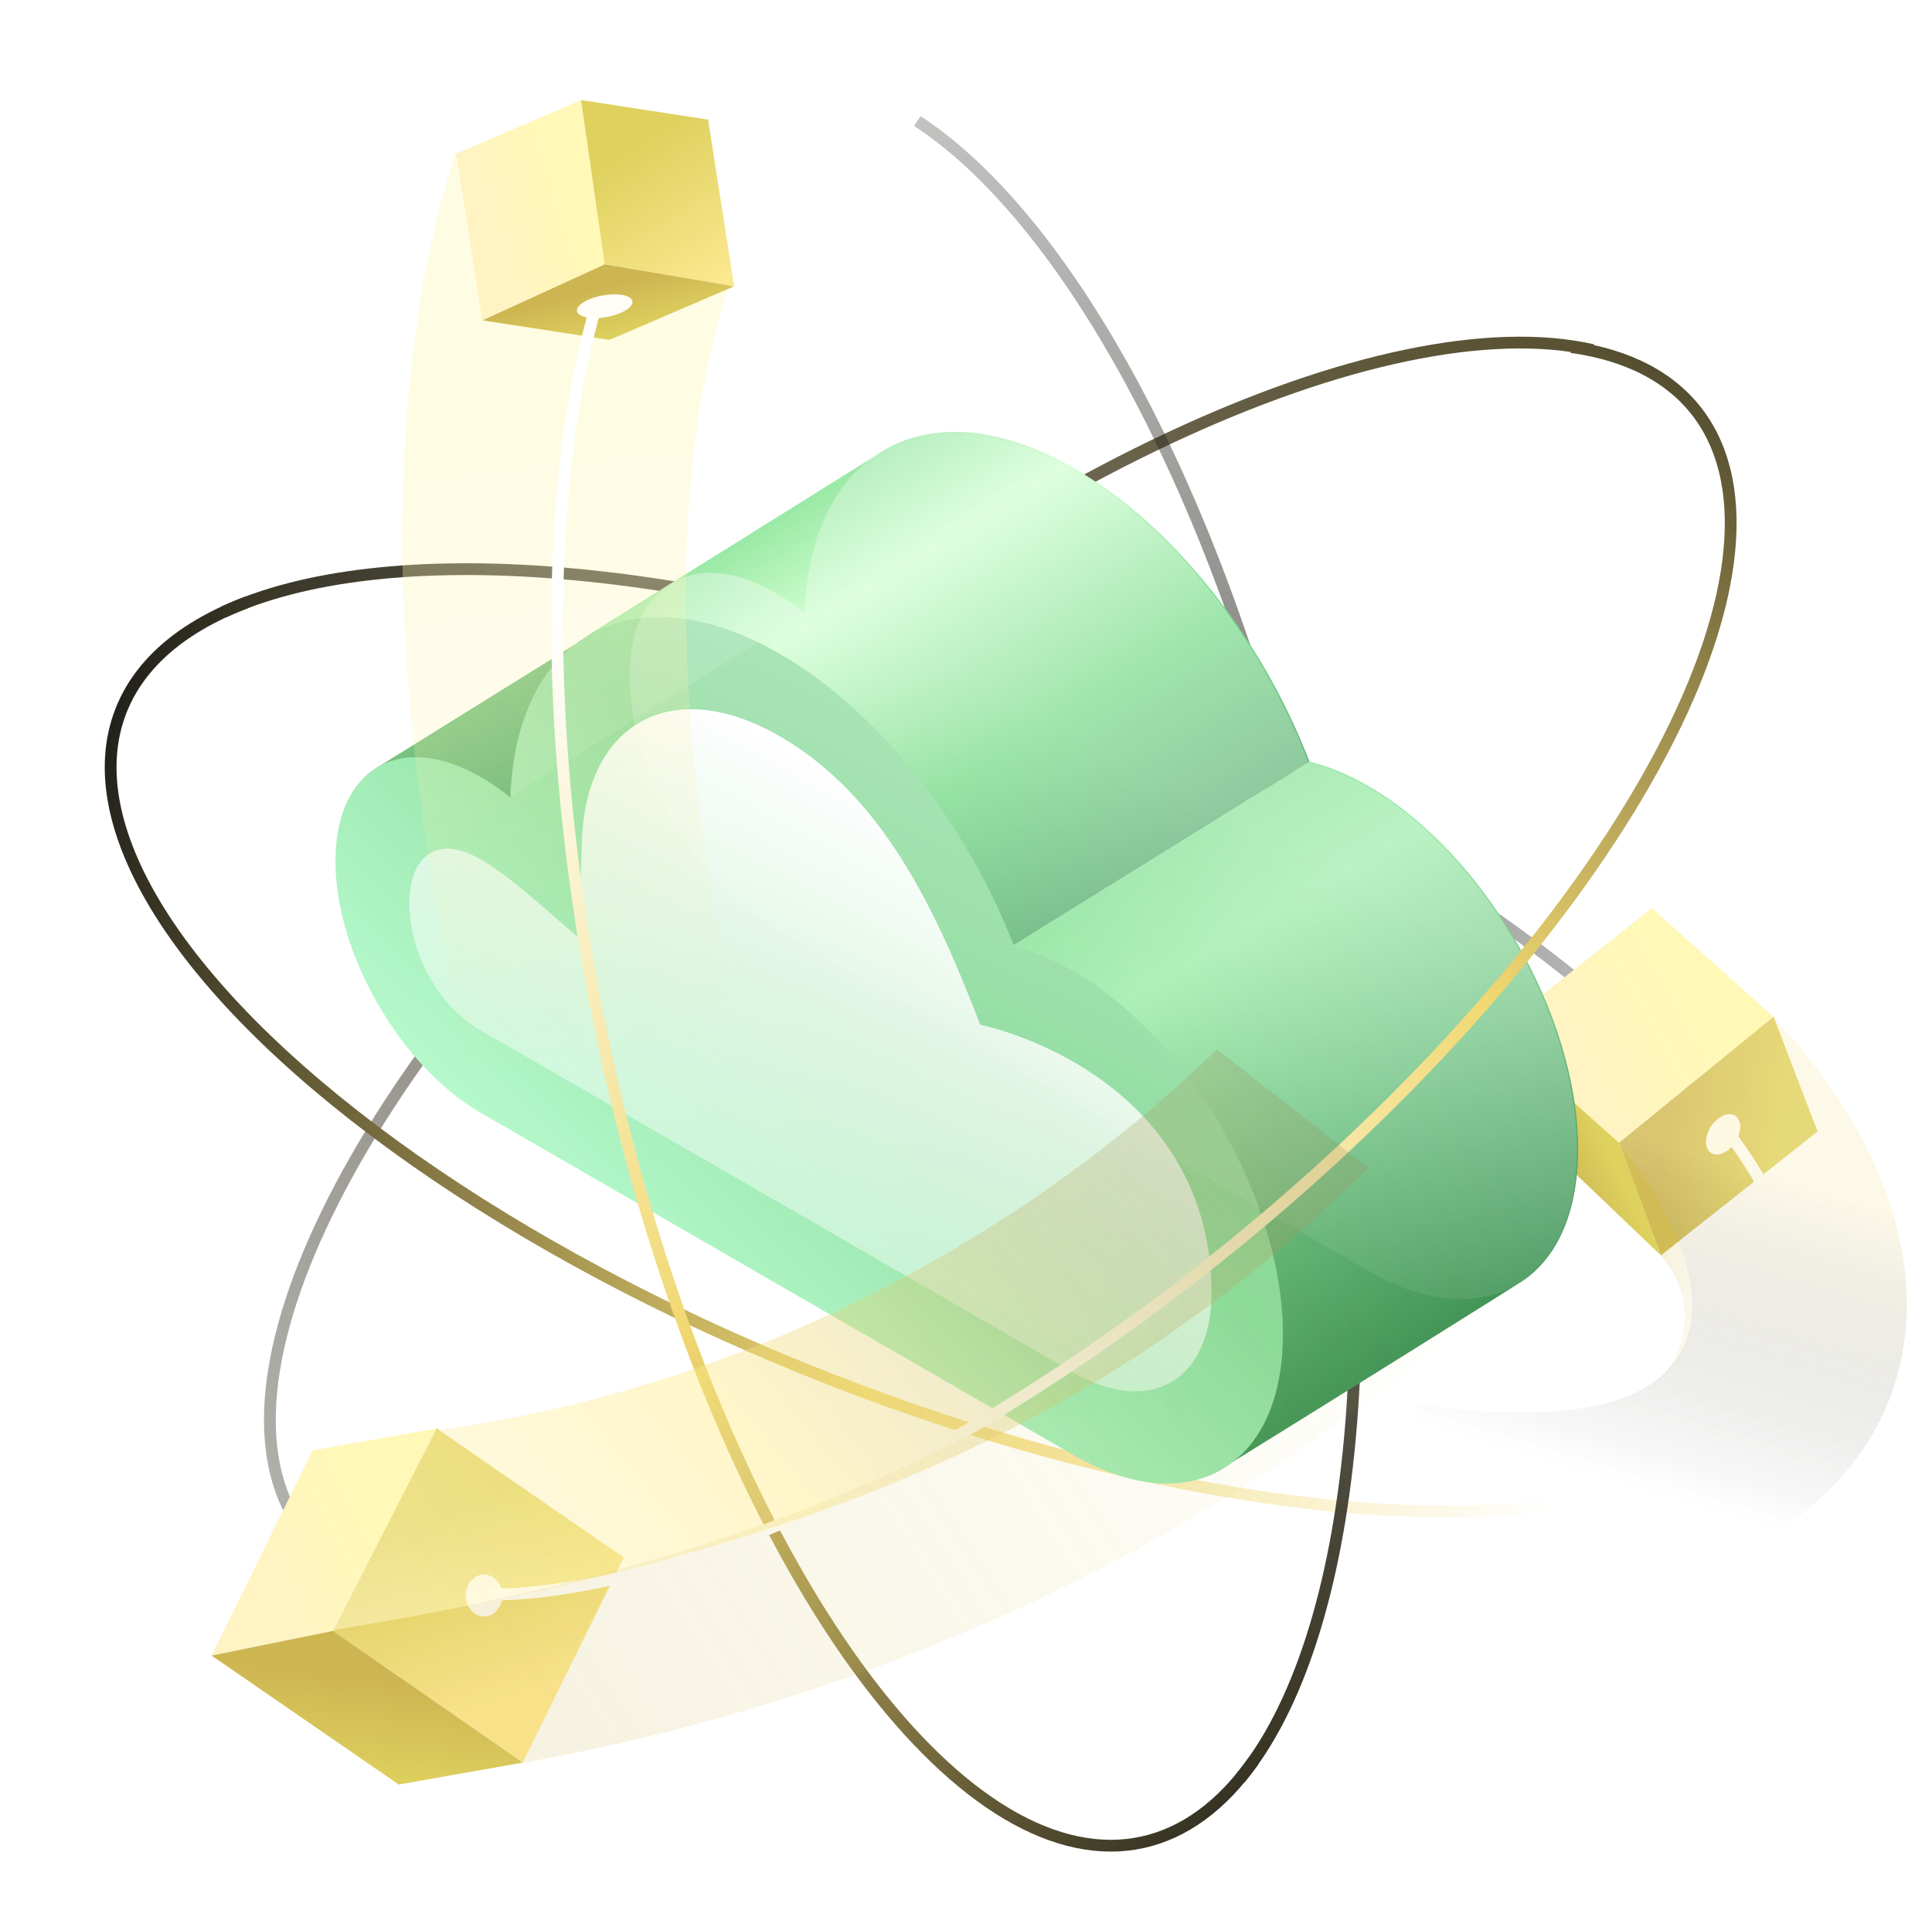
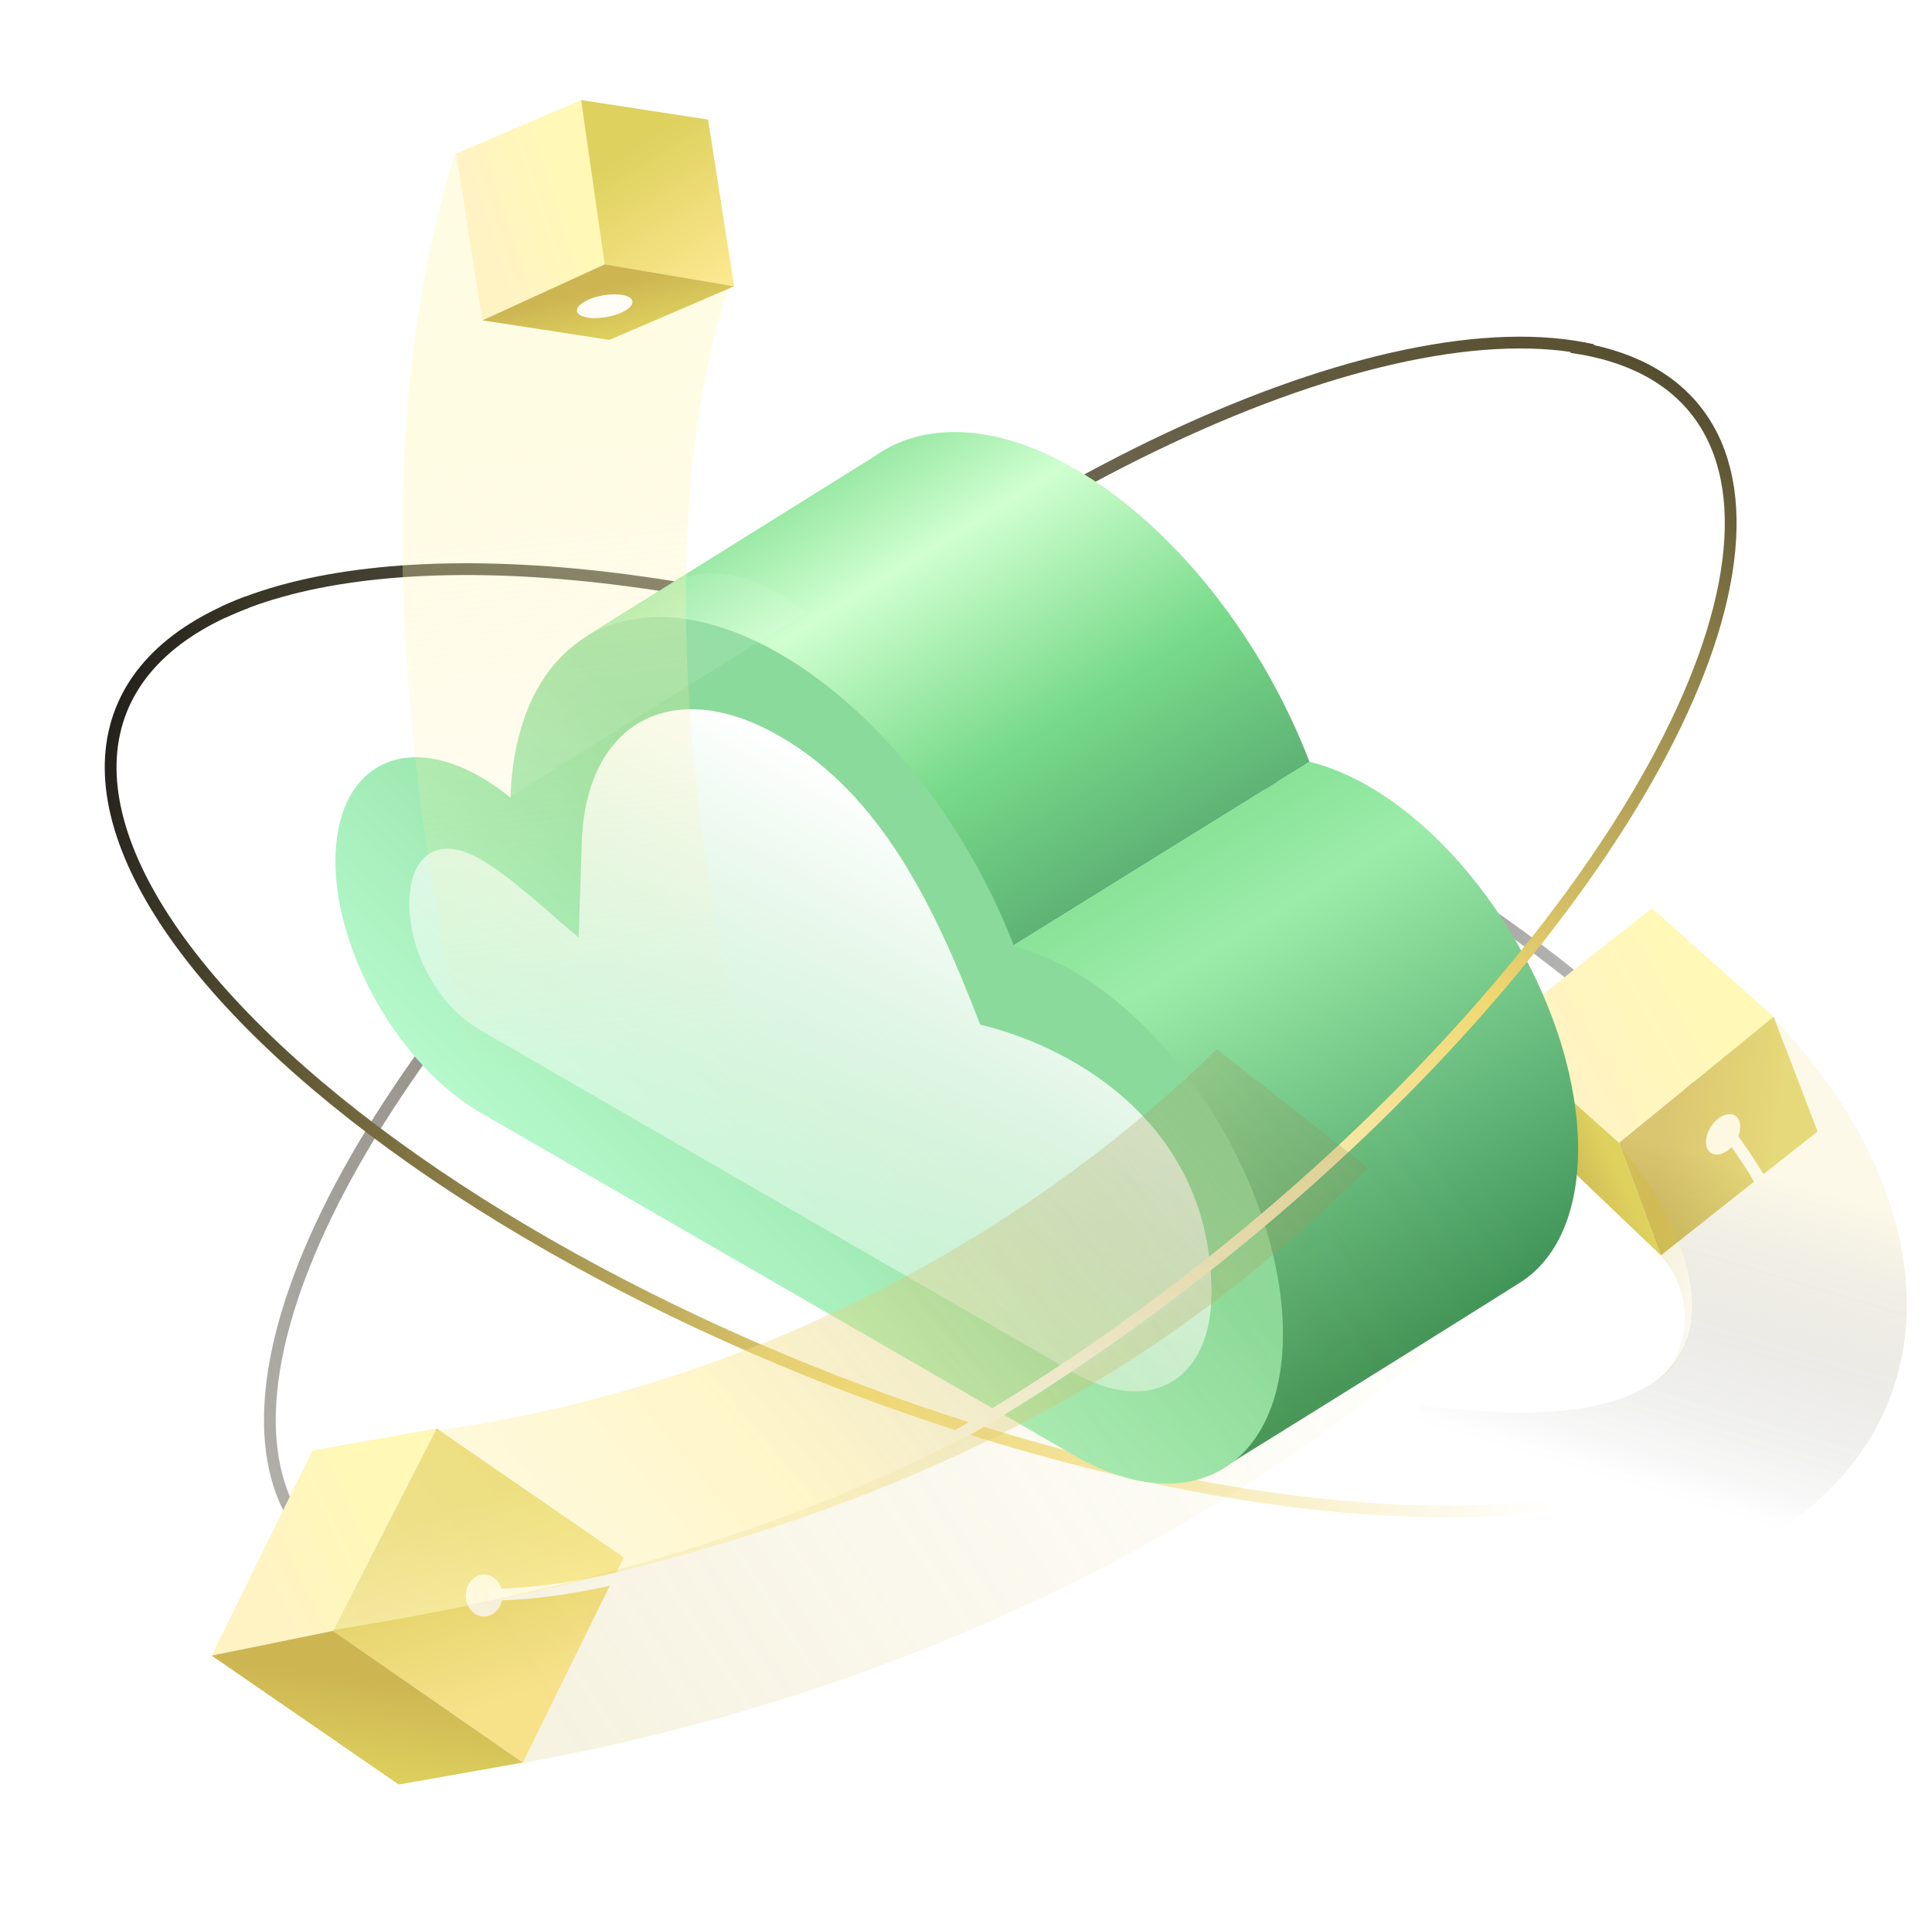
<svg xmlns="http://www.w3.org/2000/svg" width="164" height="163" viewBox="0 0 164 163" fill="none">
  <path d="M26.394 130.844C21.468 125.341 21.771 115.843 27.249 104.086C32.727 92.329 43.013 79.102 56.225 66.823C69.436 54.545 84.69 44.037 99.193 37.224C113.696 30.41 126.479 27.747 135.203 29.72" stroke="url(#paint0_linear_896_8787)" stroke-linejoin="round" />
  <path d="M18.958 51.974C25.728 48.817 35.696 47.674 47.705 48.676C59.714 49.679 73.271 52.787 86.805 57.64C100.338 62.492 113.293 68.89 124.167 76.092C135.04 83.294 143.387 91.004 148.238 98.328" stroke="url(#paint1_linear_896_8787)" stroke-linejoin="round" />
  <g filter="url(#filter0_d_896_8787)">
    <path d="M137.439 97.037L126.923 87.625L140.222 77.103L150.556 86.332L137.439 97.037Z" fill="url(#paint2_linear_896_8787)" />
    <path d="M137.439 97.037L140.988 106.586L154.287 96.064L150.556 86.332L137.439 97.037Z" fill="url(#paint3_linear_896_8787)" />
    <path d="M137.439 97.037L140.988 106.586L132.022 98.023L126.928 87.629L137.439 97.037Z" fill="url(#paint4_linear_896_8787)" />
  </g>
  <path d="M146.958 96.496C151.938 103.273 153.879 109.566 152.592 114.762C151.305 119.958 146.834 123.877 139.615 126.138C132.397 128.399 122.679 128.923 111.41 127.659C100.142 126.396 87.709 123.388 75.328 118.93C62.946 114.471 51.039 108.715 40.771 102.224C30.503 95.733 22.226 88.729 16.748 81.897C11.27 75.065 8.779 68.638 9.519 63.245C10.258 57.853 14.203 53.679 20.968 51.131" stroke="url(#paint5_linear_896_8787)" />
  <g filter="url(#filter1_d_896_8787)">
    <path d="M44.377 149.651L28.259 138.47L37.063 121.281L52.949 132.228L44.377 149.651Z" fill="url(#paint6_linear_896_8787)" />
    <path d="M17.964 140.567L28.259 138.47L37.063 121.281L26.535 123.144L17.964 140.567Z" fill="url(#paint7_linear_896_8787)" />
    <path d="M17.964 140.567L28.259 138.47L44.377 149.651L33.849 151.514L17.964 140.567Z" fill="url(#paint8_linear_896_8787)" />
  </g>
  <ellipse cx="41.089" cy="135.466" rx="1.552" ry="1.781" fill="#FFFDF6" />
  <path d="M147.64 95.175C147.911 95.884 147.517 96.969 146.76 97.597C146.004 98.226 145.171 98.161 144.9 97.452C144.63 96.743 145.024 95.658 145.78 95.03C146.537 94.401 147.369 94.466 147.64 95.175Z" fill="#FFFDF6" />
-   <path d="M77.867 10.276C84.812 14.81 91.8 23.783 97.875 35.969C103.95 48.154 108.816 62.958 111.809 78.359C114.802 93.759 115.776 109.006 114.597 122.015C113.418 135.024 110.144 145.162 105.223 151.044" stroke="url(#paint9_linear_896_8787)" stroke-linejoin="round" />
  <g filter="url(#filter2_d_896_8787)">
-     <path d="M40.879 94.433C34.059 90.495 28.531 80.92 28.531 73.046C28.531 69.227 29.893 66.461 32.025 65.152L56.754 49.782C59.601 47.828 63.973 48.413 68.385 52.012L40.879 94.433Z" fill="url(#paint10_linear_896_8787)" />
    <path d="M91.251 39.805C99.783 44.731 107.224 54.419 111.159 64.683L63.249 94.405C52.799 82.847 44.451 71.579 44.132 67.791C43.509 60.389 47.911 55.35 50.19 53.756L74.169 38.784C78.359 35.778 84.46 35.884 91.251 39.805Z" fill="url(#paint11_linear_896_8787)" />
    <path d="M116.173 66.751C114.431 65.745 112.749 65.063 111.158 64.683L63.248 94.405C78.324 111.08 97.772 128.36 103.785 124.65C113.966 118.369 128.827 109.038 129.098 108.856C132.11 106.916 133.958 103.018 133.958 97.555C133.958 86.213 125.995 72.421 116.173 66.751Z" fill="url(#paint12_linear_896_8787)" />
    <path d="M40.821 94.493C34.001 90.556 28.473 80.981 28.473 73.107C28.473 65.232 34.001 62.041 40.821 65.978C41.313 66.262 41.799 66.576 42.276 66.916C42.632 67.17 42.983 67.439 43.33 67.721C43.791 53.864 53.852 48.387 66.196 55.513C74.727 60.439 82.168 70.127 86.103 80.392C87.694 80.771 89.376 81.454 91.117 82.459C100.94 88.13 108.903 101.922 108.903 113.264C108.903 124.606 100.94 129.203 91.117 123.532L40.821 94.493Z" fill="url(#paint13_linear_896_8787)" />
    <path fill-rule="evenodd" clip-rule="evenodd" d="M40.821 72.978C32.715 68.298 32.715 82.813 40.821 87.493L91.118 116.532C97.592 120.27 102.841 117.24 102.841 109.764C102.841 95.754 91.482 88.971 83.204 86.995C79.38 77.018 74.824 67.495 66.196 62.513C57.124 57.276 49.727 61.301 49.388 71.482L49.118 79.59C46.434 77.401 43.589 74.576 40.821 72.978Z" fill="url(#paint14_linear_896_8787)" />
    <path opacity="0.1" d="M56.754 49.782C59.6 47.828 63.973 48.413 68.385 52.012L43.286 67.667C43.342 64.461 44.572 57.353 49.046 54.573L56.754 49.782Z" fill="white" />
-     <path opacity="0.3" d="M65.788 78.828C58.969 74.891 53.441 65.316 53.441 57.441C53.441 49.567 58.969 46.375 65.788 50.312C66.281 50.596 66.766 50.91 67.244 51.25C67.6 51.504 67.951 51.773 68.297 52.055C68.759 38.199 78.82 32.721 91.163 39.848C99.695 44.774 107.136 54.461 111.071 64.726C112.661 65.106 114.344 65.788 116.085 66.794C125.908 72.465 133.87 86.256 133.87 97.598C133.87 108.94 125.908 113.538 116.085 107.867L65.788 78.828Z" fill="url(#paint15_linear_896_8787)" />
  </g>
  <path opacity="0.4" d="M40.212 92.828C37.182 79.195 29.165 43.123 38.625 13C43.875 14.167 56 18.4 62 24C54.6 45.6 59.75 76.667 63.25 89.5C63.916 89.417 60.25 90 40.25 93L40.212 92.828Z" fill="url(#paint16_linear_896_8787)" />
  <g filter="url(#filter3_d_896_8787)">
    <path d="M40.936 27.197L38.725 13.043L49.325 8.495L51.331 22.445L40.936 27.197Z" fill="url(#paint17_linear_896_8787)" />
    <path d="M62.318 24.309L60.107 10.154L49.325 8.495L51.331 22.445L62.318 24.309Z" fill="url(#paint18_linear_896_8787)" />
    <path d="M62.318 24.309L51.734 28.858L40.952 27.199L51.331 22.445L62.318 24.309Z" fill="url(#paint19_linear_896_8787)" />
  </g>
-   <path d="M106.44 149.455C100.995 157.197 93.538 158.802 85.439 153.976C77.341 149.149 69.145 138.214 62.358 123.181C55.571 108.148 50.648 90.026 48.495 72.146C46.342 54.266 47.103 37.829 50.638 25.855" stroke="url(#paint20_linear_896_8787)" />
  <path d="M133.381 29.466C143.25 30.838 148.016 37.349 146.697 47.657C145.378 57.965 138.073 71.285 126.29 84.869C114.506 98.453 99.142 111.267 83.364 120.669C67.587 130.071 52.599 135.344 41.49 135.401" stroke="url(#paint21_linear_896_8787)" />
  <path d="M52.957 25.068C53.9 25.285 53.937 25.878 53.039 26.392C52.141 26.907 50.649 27.148 49.706 26.93C48.763 26.713 48.726 26.121 49.624 25.606C50.522 25.092 52.014 24.851 52.957 25.068Z" fill="#FFFDF6" />
  <g style="mix-blend-mode:lighten" opacity="0.6">
    <path d="M28.219 138.406L36.935 121.468C66.402 117.404 89.282 102.774 103.299 89.085L116.143 99.159C93.67 121.468 67.977 131.923 28.219 138.406Z" fill="url(#paint22_linear_896_8787)" />
  </g>
  <path opacity="0.17" d="M44.405 149.683L28.219 138.438C73.8 130.947 96.999 116.692 120.906 91.351L133.974 101.551C124.996 113.823 94.513 140.631 44.405 149.683Z" fill="url(#paint23_linear_896_8787)" />
  <g opacity="0.7">
    <g style="mix-blend-mode:lighten" opacity="0.6">
      <path d="M120.5 119.25C150.5 123.5 145.625 106.875 137.375 97.125L150.5 86.375C171.75 108.625 164.5 138.25 117.625 137.375C118.042 135.167 119.2 128.45 120.5 119.25Z" fill="url(#paint24_linear_896_8787)" />
    </g>
    <path opacity="0.6" d="M140 117.688C143.188 115.938 144.312 110.266 141 106.641L137.484 97.125C147.438 109.875 143.203 115.929 140 117.688Z" fill="url(#paint25_linear_896_8787)" />
  </g>
  <defs>
    <filter id="filter0_d_896_8787" x="119.469" y="69.649" width="42.272" height="44.391" filterUnits="userSpaceOnUse" color-interpolation-filters="sRGB">
      <feFlood flood-opacity="0" result="BackgroundImageFix" />
      <feColorMatrix in="SourceAlpha" type="matrix" values="0 0 0 0 0 0 0 0 0 0 0 0 0 0 0 0 0 0 127 0" result="hardAlpha" />
      <feOffset />
      <feGaussianBlur stdDeviation="3.727" />
      <feComposite in2="hardAlpha" operator="out" />
      <feColorMatrix type="matrix" values="0 0 0 0 0.349 0 0 0 0 0.85 0 0 0 0 0.174 0 0 0 0.5 0" />
      <feBlend mode="normal" in2="BackgroundImageFix" result="effect1_dropShadow_896_8787" />
      <feBlend mode="normal" in="SourceGraphic" in2="effect1_dropShadow_896_8787" result="shape" />
    </filter>
    <filter id="filter1_d_896_8787" x="7.964" y="111.281" width="54.985" height="50.233" filterUnits="userSpaceOnUse" color-interpolation-filters="sRGB">
      <feFlood flood-opacity="0" result="BackgroundImageFix" />
      <feColorMatrix in="SourceAlpha" type="matrix" values="0 0 0 0 0 0 0 0 0 0 0 0 0 0 0 0 0 0 127 0" result="hardAlpha" />
      <feOffset />
      <feGaussianBlur stdDeviation="5" />
      <feComposite in2="hardAlpha" operator="out" />
      <feColorMatrix type="matrix" values="0 0 0 0 0.808 0 0 0 0 0.714 0 0 0 0 0.322 0 0 0 0.7 0" />
      <feBlend mode="normal" in2="BackgroundImageFix" result="effect1_dropShadow_896_8787" />
      <feBlend mode="normal" in="SourceGraphic" in2="effect1_dropShadow_896_8787" result="shape" />
    </filter>
    <filter id="filter2_d_896_8787" x="18.473" y="26.68" width="125.484" height="109.281" filterUnits="userSpaceOnUse" color-interpolation-filters="sRGB">
      <feFlood flood-opacity="0" result="BackgroundImageFix" />
      <feColorMatrix in="SourceAlpha" type="matrix" values="0 0 0 0 0 0 0 0 0 0 0 0 0 0 0 0 0 0 127 0" result="hardAlpha" />
      <feOffset />
      <feGaussianBlur stdDeviation="5" />
      <feComposite in2="hardAlpha" operator="out" />
      <feColorMatrix type="matrix" values="0 0 0 0 0.349 0 0 0 0 0.85 0 0 0 0 0.174 0 0 0 0.5 0" />
      <feBlend mode="normal" in2="BackgroundImageFix" result="effect1_dropShadow_896_8787" />
      <feBlend mode="normal" in="SourceGraphic" in2="effect1_dropShadow_896_8787" result="shape" />
    </filter>
    <filter id="filter3_d_896_8787" x="31.272" y="1.042" width="38.5" height="35.27" filterUnits="userSpaceOnUse" color-interpolation-filters="sRGB">
      <feFlood flood-opacity="0" result="BackgroundImageFix" />
      <feColorMatrix in="SourceAlpha" type="matrix" values="0 0 0 0 0 0 0 0 0 0 0 0 0 0 0 0 0 0 127 0" result="hardAlpha" />
      <feOffset />
      <feGaussianBlur stdDeviation="3.727" />
      <feComposite in2="hardAlpha" operator="out" />
      <feColorMatrix type="matrix" values="0 0 0 0 0.85 0 0 0 0 0.782 0 0 0 0 0.174 0 0 0 0.5 0" />
      <feBlend mode="normal" in2="BackgroundImageFix" result="effect1_dropShadow_896_8787" />
      <feBlend mode="normal" in="SourceGraphic" in2="effect1_dropShadow_896_8787" result="shape" />
    </filter>
    <linearGradient id="paint0_linear_896_8787" x1="131.75" y1="33.75" x2="-53.963" y2="172.05" gradientUnits="userSpaceOnUse">
      <stop stop-color="#5A5233" />
      <stop offset="1" stop-color="#171717" stop-opacity="0" />
    </linearGradient>
    <linearGradient id="paint1_linear_896_8787" x1="21.25" y1="45" x2="197.5" y2="74.25" gradientUnits="userSpaceOnUse">
      <stop stop-color="#383525" />
      <stop offset="1" stop-color="#171717" stop-opacity="0" />
    </linearGradient>
    <linearGradient id="paint2_linear_896_8787" x1="141.23" y1="81.14" x2="130.319" y2="87.288" gradientUnits="userSpaceOnUse">
      <stop stop-color="#FFF8B7" />
      <stop offset="1" stop-color="#FFF3C4" />
    </linearGradient>
    <linearGradient id="paint3_linear_896_8787" x1="141.316" y1="95.7" x2="150.941" y2="97.028" gradientUnits="userSpaceOnUse">
      <stop stop-color="#CDB552" />
      <stop offset="1" stop-color="#DED15E" />
    </linearGradient>
    <linearGradient id="paint4_linear_896_8787" x1="132.022" y1="99.351" x2="136.337" y2="97.36" gradientUnits="userSpaceOnUse">
      <stop stop-color="#CDB552" />
      <stop offset="1" stop-color="#DED15E" />
    </linearGradient>
    <linearGradient id="paint5_linear_896_8787" x1="142.782" y1="90.471" x2="7.53" y2="51.698" gradientUnits="userSpaceOnUse">
      <stop stop-color="white" />
      <stop offset="0.419" stop-color="#F1D871" />
      <stop offset="1" stop-color="#171717" />
    </linearGradient>
    <linearGradient id="paint6_linear_896_8787" x1="34.691" y1="129.352" x2="40.166" y2="145.311" gradientUnits="userSpaceOnUse">
      <stop stop-color="#DED15E" />
      <stop offset="1" stop-color="#FFEA95" />
    </linearGradient>
    <linearGradient id="paint7_linear_896_8787" x1="29.526" y1="125.187" x2="20.016" y2="129.663" gradientUnits="userSpaceOnUse">
      <stop stop-color="#FFF8B7" />
      <stop offset="1" stop-color="#FFF3C4" />
    </linearGradient>
    <linearGradient id="paint8_linear_896_8787" x1="31.338" y1="142.395" x2="30.22" y2="151.339" gradientUnits="userSpaceOnUse">
      <stop stop-color="#CDB552" />
      <stop offset="1" stop-color="#DED15E" />
    </linearGradient>
    <linearGradient id="paint9_linear_896_8787" x1="101.949" y1="148.976" x2="76" y2="-43" gradientUnits="userSpaceOnUse">
      <stop stop-color="#393626" />
      <stop offset="1" stop-color="#171717" stop-opacity="0" />
    </linearGradient>
    <linearGradient id="paint10_linear_896_8787" x1="48.458" y1="66.979" x2="39.312" y2="52.859" gradientUnits="userSpaceOnUse">
      <stop stop-color="#5EB275" />
      <stop offset="1" stop-color="#8ACD8A" />
    </linearGradient>
    <linearGradient id="paint11_linear_896_8787" x1="91.895" y1="76.899" x2="66.649" y2="36.241" gradientUnits="userSpaceOnUse">
      <stop stop-color="#5EB275" />
      <stop offset="0.304" stop-color="#77DA89" />
      <stop offset="0.68" stop-color="#D0FFD0" />
      <stop offset="1" stop-color="#77DA89" />
    </linearGradient>
    <linearGradient id="paint12_linear_896_8787" x1="117.659" y1="115.468" x2="89.286" y2="68.372" gradientUnits="userSpaceOnUse">
      <stop stop-color="#429558" />
      <stop offset="0.227" stop-color="#5EB275" />
      <stop offset="0.68" stop-color="#9CECA9" />
      <stop offset="1" stop-color="#77DA89" />
    </linearGradient>
    <linearGradient id="paint13_linear_896_8787" x1="42.798" y1="106.644" x2="71.254" y2="77.555" gradientUnits="userSpaceOnUse">
      <stop stop-color="#BEFFD5" />
      <stop offset="1" stop-color="#8ADA9B" />
    </linearGradient>
    <linearGradient id="paint14_linear_896_8787" x1="68.791" y1="64.012" x2="39" y2="118.5" gradientUnits="userSpaceOnUse">
      <stop stop-color="white" />
      <stop offset="1" stop-color="white" stop-opacity="0" />
    </linearGradient>
    <linearGradient id="paint15_linear_896_8787" x1="98.15" y1="66.092" x2="81.039" y2="102.049" gradientUnits="userSpaceOnUse">
      <stop stop-color="white" />
      <stop offset="1" stop-color="white" stop-opacity="0" />
    </linearGradient>
    <linearGradient id="paint16_linear_896_8787" x1="44.875" y1="36.75" x2="50.625" y2="90" gradientUnits="userSpaceOnUse">
      <stop stop-color="#FFF7BB" />
      <stop offset="1" stop-color="#FFEA95" stop-opacity="0" />
    </linearGradient>
    <linearGradient id="paint17_linear_896_8787" x1="46.357" y1="12.283" x2="39.403" y2="14.511" gradientUnits="userSpaceOnUse">
      <stop stop-color="#FFF8B7" />
      <stop offset="1" stop-color="#FFF3C4" />
    </linearGradient>
    <linearGradient id="paint18_linear_896_8787" x1="52.423" y1="13.34" x2="60.493" y2="26.092" gradientUnits="userSpaceOnUse">
      <stop stop-color="#DED15E" />
      <stop offset="1" stop-color="#FFEA95" />
    </linearGradient>
    <linearGradient id="paint19_linear_896_8787" x1="51.678" y1="24.148" x2="52.796" y2="28.62" gradientUnits="userSpaceOnUse">
      <stop stop-color="#CDB552" />
      <stop offset="1" stop-color="#DED15E" />
    </linearGradient>
    <linearGradient id="paint20_linear_896_8787" x1="49.851" y1="25.708" x2="145.625" y2="127.925" gradientUnits="userSpaceOnUse">
      <stop offset="0.124" stop-color="white" />
      <stop offset="0.496" stop-color="#F1D871" />
      <stop offset="1" stop-color="#171717" />
    </linearGradient>
    <linearGradient id="paint21_linear_896_8787" x1="50.048" y1="135.289" x2="130.083" y2="0.832" gradientUnits="userSpaceOnUse">
      <stop offset="0.226" stop-color="white" />
      <stop offset="0.527" stop-color="#F1D871" />
      <stop offset="1" stop-color="#171717" />
    </linearGradient>
    <linearGradient id="paint22_linear_896_8787" x1="26.761" y1="146.717" x2="151.598" y2="43.922" gradientUnits="userSpaceOnUse">
      <stop offset="0.014" stop-color="#FFF9DE" stop-opacity="0.74" />
      <stop offset="0.271" stop-color="#FFEA86" stop-opacity="0.74" />
      <stop offset="1" stop-color="#1C1C1C" stop-opacity="0" />
    </linearGradient>
    <linearGradient id="paint23_linear_896_8787" x1="46.955" y1="146.814" x2="124.687" y2="96.197" gradientUnits="userSpaceOnUse">
      <stop stop-color="#CDB552" />
      <stop offset="1" stop-color="#DED15E" stop-opacity="0" />
    </linearGradient>
    <linearGradient id="paint24_linear_896_8787" x1="141.75" y1="97" x2="133.5" y2="124.625" gradientUnits="userSpaceOnUse">
      <stop offset="0.014" stop-color="#F5EAB5" stop-opacity="0.74" />
      <stop offset="1" stop-color="#1C1C1C" stop-opacity="0" />
    </linearGradient>
    <linearGradient id="paint25_linear_896_8787" x1="147.375" y1="107.406" x2="136" y2="104.5" gradientUnits="userSpaceOnUse">
      <stop stop-color="#CDB552" stop-opacity="0" />
      <stop offset="1" stop-color="#DED15E" />
    </linearGradient>
  </defs>
</svg>